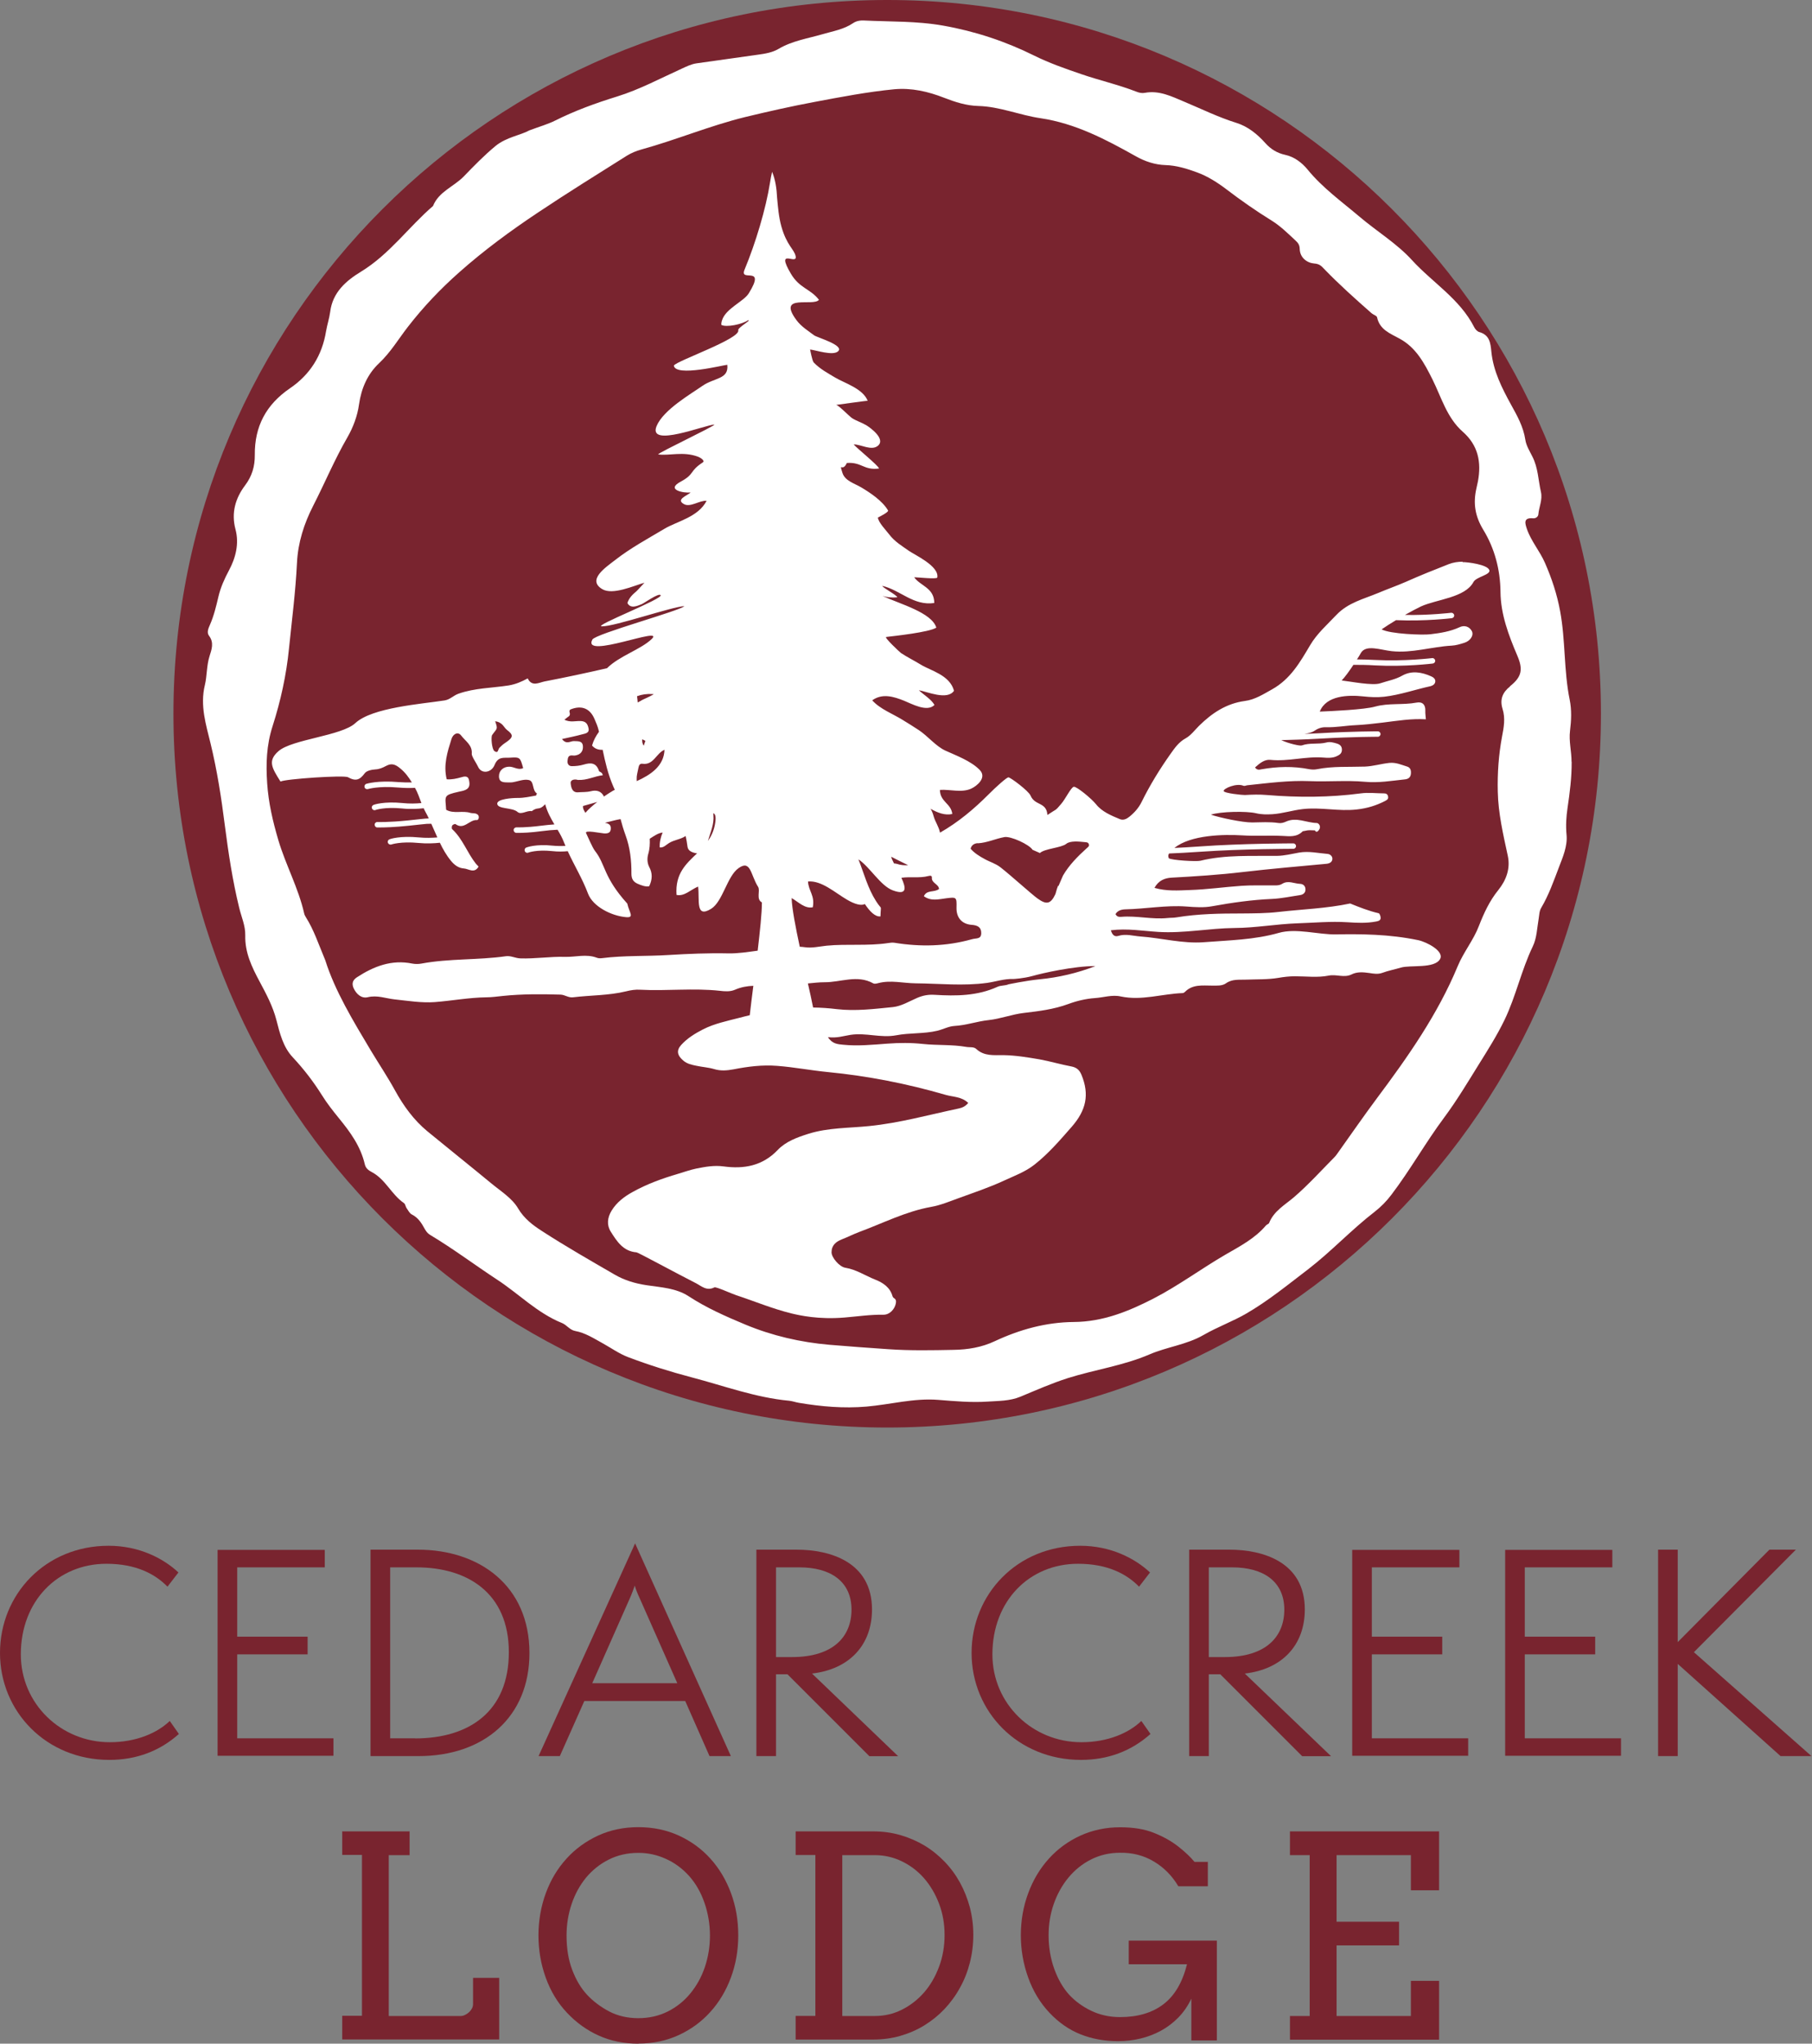
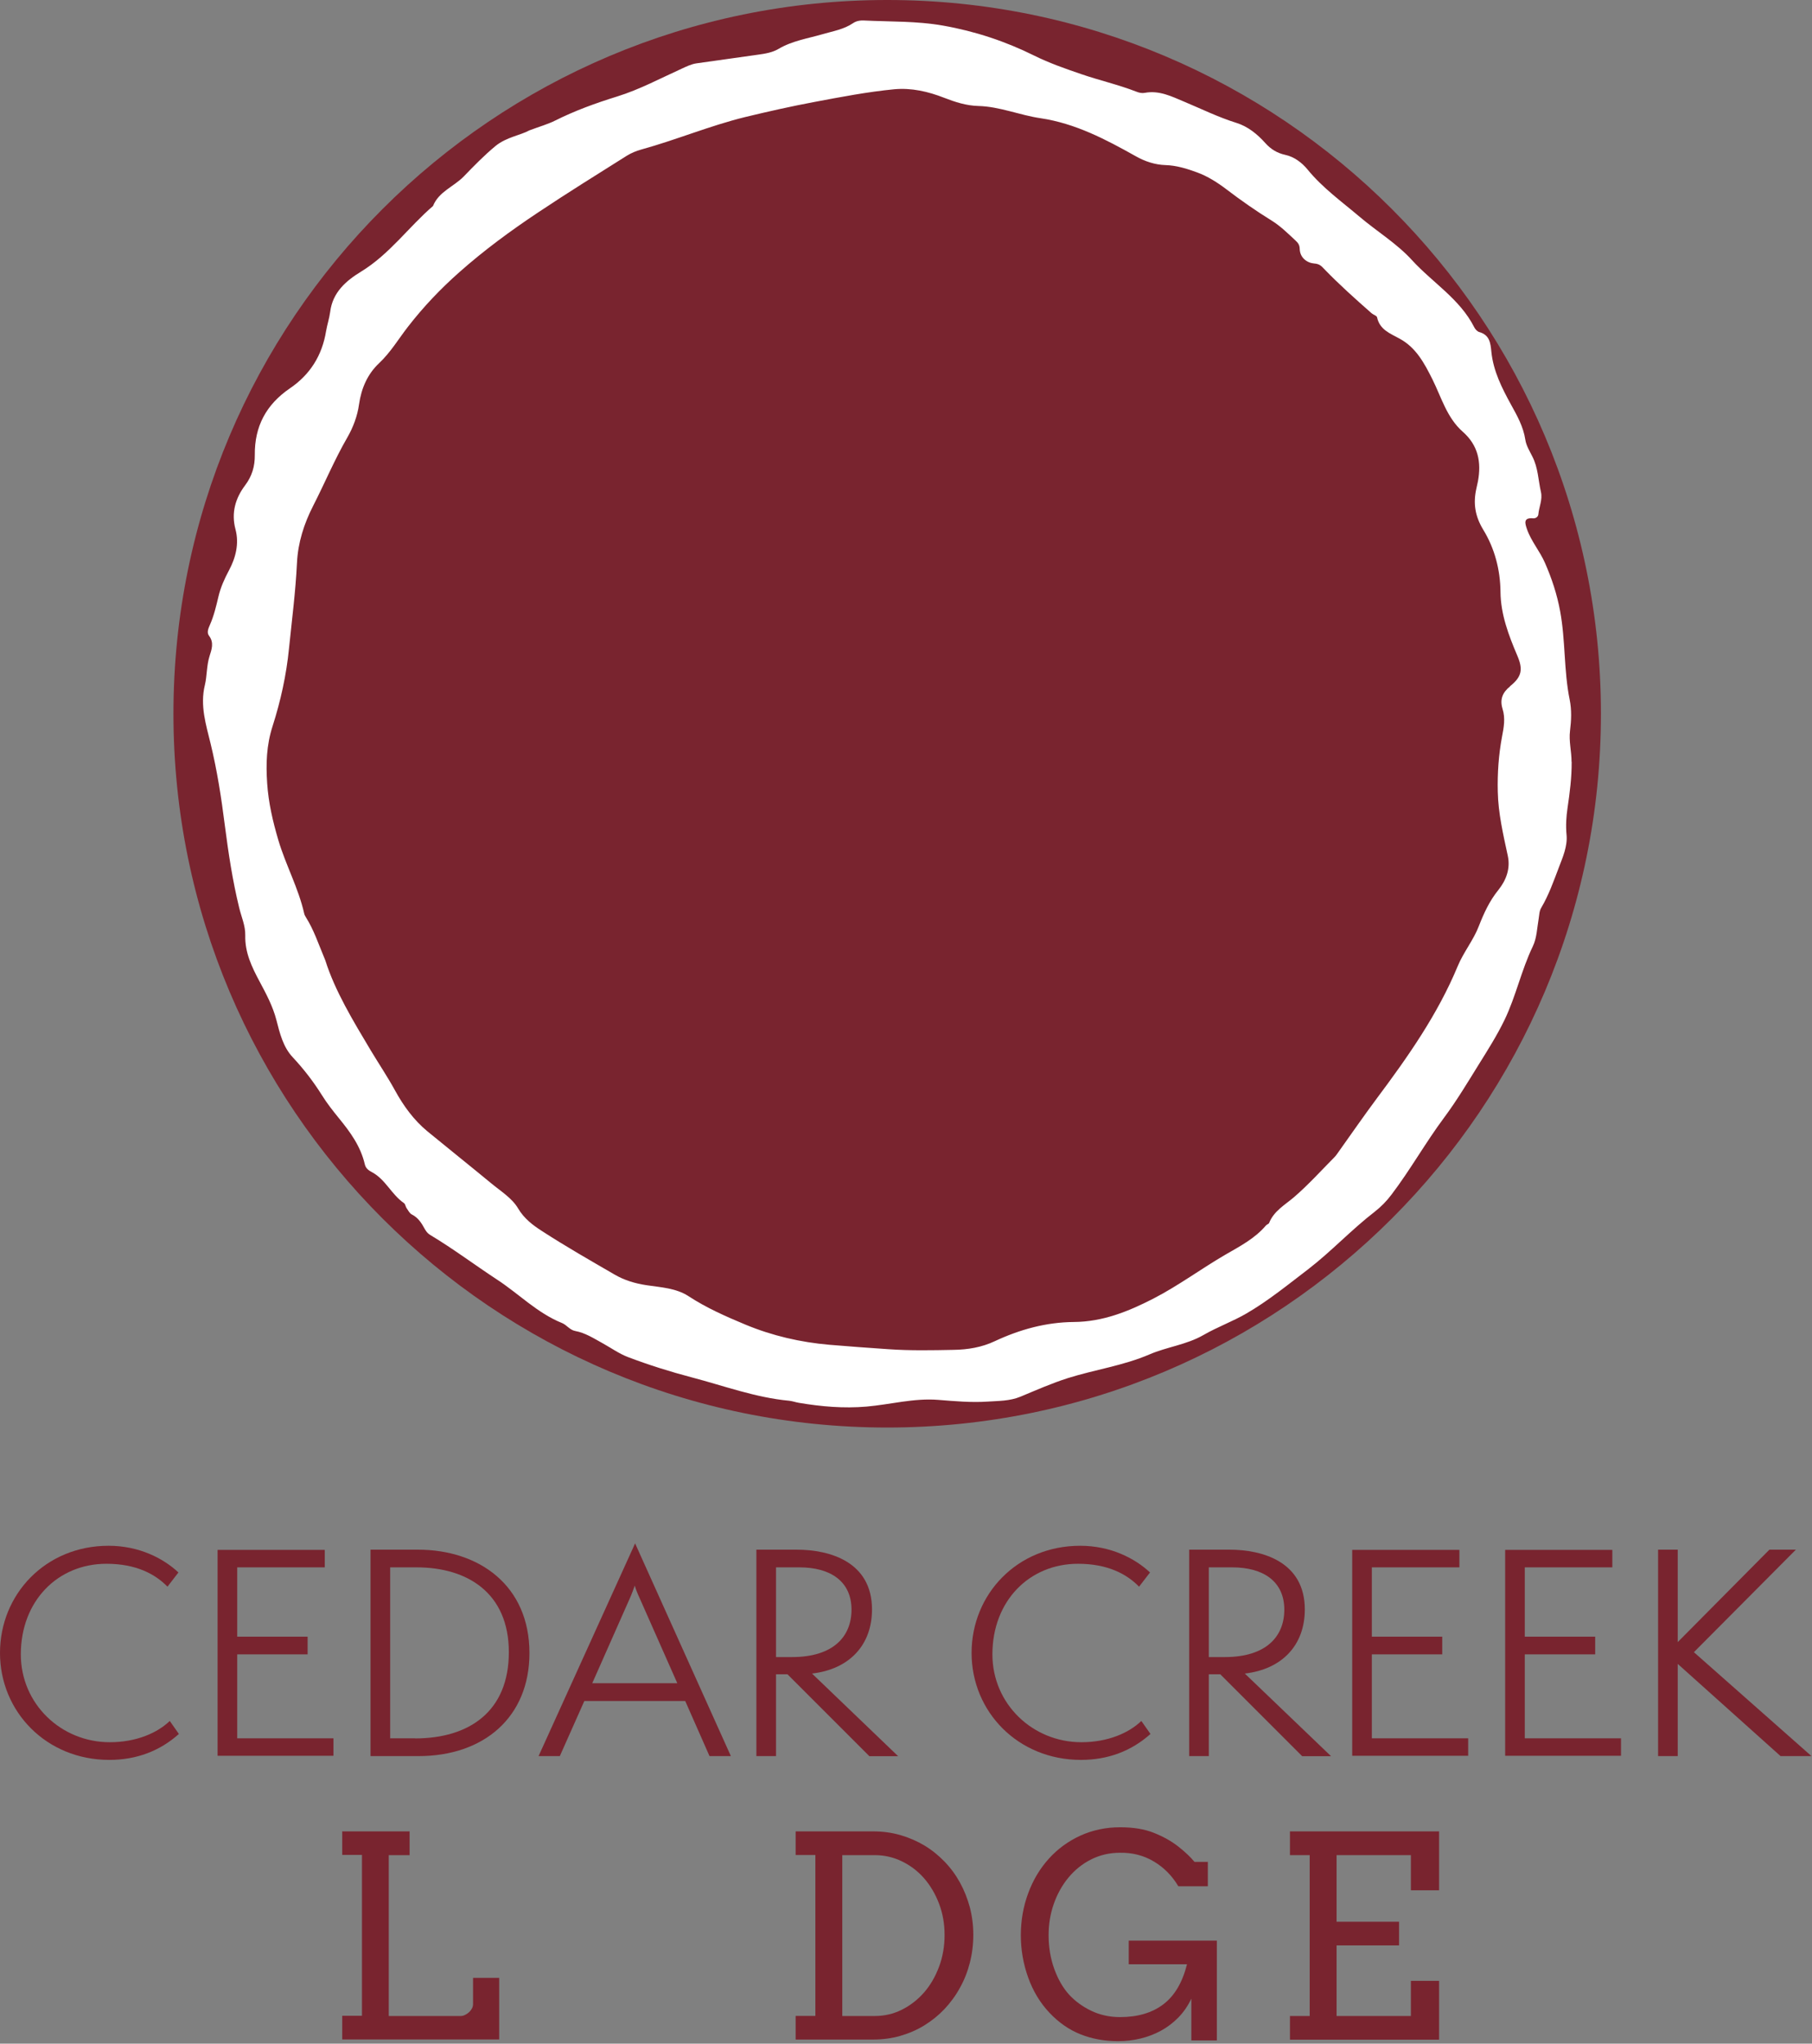
<svg xmlns="http://www.w3.org/2000/svg" width="399" height="450" viewBox="0 0 399 450" fill="none">
  <rect x="0" y="0" width="399" height="450" fill="#808080" stroke="none" />
  <g clip-path="url(#clip0_2_310)">
    <path d="M195.358 314.331C282.158 314.331 352.524 243.966 352.524 157.166C352.524 70.365 282.158 0 195.358 0C108.558 0 38.193 70.365 38.193 157.166C38.193 243.966 108.558 314.331 195.358 314.331Z" fill="#79242F" />
    <path d="M346.051 167.723C346.051 165.43 345.43 163.185 345.717 160.916C346.003 158.623 346.099 156.33 345.645 154.084C344.331 147.659 344.737 141.043 343.543 134.594C342.85 130.844 341.704 127.381 340.199 123.941C339.076 121.361 337.166 119.188 336.234 116.513C335.804 115.247 335.374 113.933 337.596 114.124C338.169 114.172 338.694 113.79 338.742 113.264C338.885 111.616 339.697 110.04 339.315 108.344C338.718 105.74 338.694 102.994 337.428 100.533C336.831 99.339 336.067 98.121 335.876 96.831C335.446 93.965 334.084 91.552 332.723 89.092C330.717 85.438 328.83 81.712 328.4 77.484C328.209 75.502 328.018 73.758 325.725 73.113C325.295 72.994 324.841 72.492 324.626 72.062C321.473 65.828 315.454 62.245 310.916 57.277C307.596 53.623 303.201 50.971 299.403 47.747C295.462 44.403 291.21 41.369 287.89 37.285C286.672 35.804 284.952 34.514 283.041 34.108C281.178 33.702 279.793 32.819 278.599 31.481C276.831 29.498 274.729 27.826 272.269 27.062C268.28 25.82 264.554 23.981 260.733 22.381C257.938 21.21 255.263 19.849 252.062 20.446C251.489 20.565 250.796 20.422 250.223 20.183C246.234 18.631 242.078 17.699 238.065 16.314C234.578 15.119 231.067 13.901 227.699 12.229C221.393 9.1 214.705 6.879 207.659 5.637C201.855 4.61 196.075 4.801 190.271 4.514C189.435 4.467 188.551 4.61 187.858 5.088C185.828 6.473 183.439 6.855 181.146 7.524C177.874 8.479 174.435 8.981 171.425 10.772C170.088 11.56 168.511 11.823 166.935 12.038C162.42 12.659 157.906 13.328 153.368 13.949C152.221 14.116 151.218 14.618 150.167 15.095C145.438 17.245 140.804 19.729 135.86 21.258C131.154 22.715 126.616 24.363 122.221 26.561C120.645 27.349 118.925 27.826 116.561 28.71C114.626 29.785 111.497 30.191 109.108 32.15C106.624 34.204 104.355 36.545 102.134 38.838C99.936 41.107 96.616 42.181 95.35 45.358C89.928 50.04 85.748 56.011 79.467 59.833C76.218 61.815 73.233 64.371 72.707 68.67C72.516 70.103 72.038 71.513 71.799 72.922C70.939 78.248 68.288 82.476 63.869 85.486C58.615 89.069 56.035 93.869 56.107 100.223C56.131 102.635 55.51 104.833 53.957 106.887C51.855 109.682 50.876 112.906 51.855 116.56C52.691 119.713 51.903 122.818 50.422 125.589C49.419 127.452 48.583 129.339 48.105 131.346C47.603 133.471 47.102 135.597 46.218 137.603C45.884 138.368 45.478 139.275 46.027 139.992C47.174 141.497 46.6 143.025 46.147 144.459C45.478 146.56 45.597 148.806 45.119 150.812C43.997 155.374 45.382 159.626 46.361 163.686C47.819 169.682 48.75 175.725 49.514 181.791C50.303 187.882 51.21 193.901 52.667 199.873C53.145 201.879 54.053 203.838 54.005 205.939C53.909 209.737 55.438 212.914 57.181 216.162C58.615 218.838 60.072 221.56 60.86 224.594C61.6 227.484 62.341 230.565 64.467 232.81C66.903 235.414 69.029 238.185 70.916 241.194C72.014 242.962 73.304 244.586 74.618 246.21C77.126 249.267 79.419 252.42 80.326 256.361C80.541 257.293 81.186 257.723 81.951 258.129C84.912 259.729 86.226 263.049 88.949 264.912C89.26 265.127 89.283 265.653 89.522 266.011C89.881 266.513 90.191 267.182 90.693 267.42C92.078 268.113 92.819 269.307 93.511 270.573C93.822 271.099 94.108 271.553 94.705 271.911C99.769 274.944 104.498 278.503 109.443 281.752C114.244 284.881 118.304 289.132 123.774 291.33C124.777 291.736 125.47 292.858 126.664 293.073C128.861 293.479 130.701 294.674 132.611 295.724C134.522 296.775 136.29 298.065 138.368 298.853C142.93 300.573 147.54 302.03 152.269 303.272C159.387 305.135 166.338 307.739 173.766 308.432C174.482 308.503 175.175 308.766 175.892 308.885C180.836 309.721 185.756 310.151 190.796 309.721C196.075 309.267 201.234 307.81 206.608 308.24C210.215 308.527 213.846 308.861 217.428 308.623C219.841 308.455 222.325 308.527 224.737 307.524C228.177 306.091 231.64 304.562 235.175 303.439C241.099 301.576 247.333 300.717 253.113 298.232C256.983 296.56 261.282 296.107 265.008 293.957C268.065 292.189 271.457 290.971 274.443 289.228C279.268 286.433 283.639 282.85 288.081 279.459C293.169 275.541 297.588 270.764 302.699 266.823C304.108 265.724 305.326 264.482 306.401 263.049C310.557 257.58 313.901 251.584 318.01 246.067C320.78 242.341 323.193 238.304 325.653 234.339C327.635 231.162 329.642 227.986 331.266 224.642C333.798 219.411 334.992 213.631 337.524 208.376C338.408 206.56 338.455 204.339 338.814 202.285C338.957 201.473 338.933 200.613 339.387 199.873C341.035 197.078 342.11 194.021 343.256 191.011C344.14 188.694 345.191 186.306 344.952 183.822C344.761 181.815 344.881 179.857 345.167 177.922C345.669 174.53 346.099 171.186 346.075 167.747L346.051 167.723ZM332.508 151.146C330.86 152.46 330.215 154.013 330.86 156.091C331.505 158.145 331.147 160.151 330.74 162.229C330 166.194 329.713 170.255 329.809 174.291C329.904 179.068 331.003 183.75 332.006 188.408C332.627 191.25 331.672 193.806 329.928 195.979C327.994 198.368 326.752 201.067 325.653 203.885C324.459 207.014 322.285 209.618 320.995 212.723C316.576 223.376 310.008 232.715 303.153 241.887C300.239 245.804 297.468 249.817 294.626 253.806C294.387 254.14 294.148 254.498 293.861 254.785C290.924 257.747 288.129 260.852 284.976 263.575C282.946 265.318 280.533 266.608 279.459 269.283C279.363 269.522 278.933 269.618 278.742 269.857C276.33 272.699 273.033 274.419 269.928 276.21C264.53 279.339 259.514 283.089 253.949 285.955C248.408 288.798 242.819 291.043 236.489 291.091C230.35 291.139 224.57 292.739 219.053 295.318C216.162 296.68 213.105 297.182 209.976 297.229C205.199 297.325 200.446 297.42 195.645 297.086C191.298 296.799 186.951 296.465 182.604 296.107C176.25 295.557 170.064 294.124 164.188 291.688C159.889 289.896 155.589 288.01 151.648 285.43C148.877 283.615 145.533 283.471 142.381 282.994C139.849 282.611 137.532 281.919 135.382 280.677C129.984 277.548 124.586 274.467 119.355 271.075C117.349 269.785 115.414 268.352 114.053 266.035C112.739 263.814 110.255 262.285 108.177 260.565C103.519 256.72 98.814 252.97 94.132 249.124C91.123 246.64 88.853 243.511 86.99 240.119C85.342 237.11 83.431 234.267 81.664 231.33C77.723 224.737 73.734 218.145 71.632 211.457C70.103 207.803 69.1 204.721 67.357 201.974C67.189 201.712 67.046 201.425 66.975 201.115C65.709 195.525 62.914 190.462 61.29 184.992C60.072 180.86 59.116 176.775 58.83 172.476C58.543 168.201 58.662 164.116 60.024 159.889C61.791 154.371 63.057 148.639 63.631 142.834C64.275 136.529 65.088 130.247 65.398 123.893C65.613 119.474 66.951 115.295 68.957 111.377C71.513 106.385 73.662 101.202 76.481 96.33C77.747 94.132 78.702 91.624 79.061 89.021C79.562 85.51 80.924 82.357 83.503 79.944C86.035 77.556 87.755 74.618 89.857 71.919C93.248 67.548 96.998 63.607 101.154 59.928C106.624 55.08 112.476 50.78 118.543 46.744C124.944 42.468 131.489 38.408 138.01 34.299C138.965 33.702 140.064 33.248 141.162 32.938C148.877 30.812 156.306 27.683 164.092 25.772C169.132 24.554 174.22 23.408 179.331 22.452C185.159 21.354 190.987 20.231 196.887 19.658C200.709 19.299 204.387 20.159 207.874 21.521C210.334 22.476 212.771 23.264 215.398 23.336C220.151 23.455 224.522 25.366 229.156 26.035C236.823 27.181 243.487 30.693 250.127 34.419C252.11 35.541 254.331 36.282 256.648 36.353C259.061 36.425 261.377 37.142 263.575 37.954C265.892 38.79 268.065 40.175 270.048 41.68C273.272 44.14 276.592 46.457 280.032 48.583C281.99 49.801 283.615 51.425 285.287 52.978C285.86 53.503 286.17 53.957 286.194 54.793C286.242 56.776 287.842 57.898 289.371 58.017C290.518 58.113 290.924 58.519 291.569 59.212C294.889 62.651 298.447 65.828 302.03 68.981C302.412 69.315 303.153 69.506 303.225 69.865C303.822 72.611 306.067 73.4 308.193 74.57C311.799 76.529 313.615 79.92 315.43 83.551C317.389 87.492 318.607 91.983 322.07 95.04C325.51 98.049 326.226 101.775 325.438 106.003C325.342 106.505 325.223 107.03 325.104 107.532C324.363 110.78 324.769 113.623 326.632 116.68C329.116 120.764 330.358 125.422 330.406 130.342C330.454 135.287 332.197 139.873 334.108 144.363C335.374 147.325 335.159 148.997 332.532 151.075L332.508 151.146Z" fill="white" />
-     <path d="M322.046 123.678C320.995 123.702 320.04 123.822 318.989 124.228C315.812 125.47 312.659 126.736 309.554 128.121C307.596 128.981 305.47 129.721 303.44 130.581C300.239 131.919 296.847 132.683 294.244 135.43C292.213 137.58 289.992 139.514 288.487 142.07C286.266 145.82 284.164 149.522 280.104 151.791C278.169 152.866 276.33 154.06 274.132 154.347C270.024 154.896 266.871 157.022 264.029 159.817C263.073 160.772 262.213 161.943 261.091 162.564C259.562 163.4 258.678 164.689 257.747 166.003C255.382 169.347 253.232 172.834 251.417 176.513C250.772 177.85 249.841 178.901 248.694 179.833C248.073 180.334 247.357 180.693 246.568 180.358C244.658 179.57 242.627 178.71 241.361 177.11C240.334 175.82 237.086 173.169 236.465 173.24C235.844 173.312 234.602 175.963 233.647 177.038C232.213 178.71 232.858 177.946 230.637 179.451C230.446 176.537 227.89 177.468 226.935 175.199C226.505 174.148 222.468 171.139 222.038 171.162C221.632 171.21 219.315 173.264 217.667 174.936C214.49 178.113 211.051 181.027 206.99 183.344C206.704 181.935 205.916 180.955 205.581 179.713C205.438 179.188 205.223 178.591 204.912 178.089C206.441 178.949 208.018 179.594 209.69 179.236C209.451 176.895 207.014 176.608 206.967 173.933C209.164 173.766 211.744 174.626 213.869 173.646C215.111 173.073 217.357 171.258 215.756 169.562C213.846 167.556 210.43 166.314 208.185 165.287C206.083 164.331 204.315 162.086 202.333 160.772C201.115 159.96 199.897 159.22 198.654 158.455C196.648 157.213 193.758 156.115 192.062 154.204C194.307 152.603 196.815 153.392 199.084 154.299C200.756 154.968 204.124 156.879 205.772 155.231C205.08 153.965 203.312 152.938 202.333 151.982C204.148 152.293 208.591 154.275 210.072 152.102C209.14 148.639 204.96 147.683 202.834 146.393C201.377 145.486 199.825 144.745 198.392 143.79C198.177 143.646 194.594 140.303 195.143 140.255C196.911 140.04 204.602 139.228 206.178 138.201C205.175 134.881 198.225 133.017 194.331 131.226C195.215 131.489 196.314 131.656 197.58 131.513C197.484 131.035 194.355 129.411 194.283 129.005C198.248 129.912 201.115 133.447 205.725 132.779C205.725 129.411 202.643 129.029 201.306 127.118C201.712 127.07 206.322 127.596 206.393 127.166C206.847 124.634 201.377 122.174 200.135 121.29C198.631 120.215 197.006 119.283 195.788 117.659C195.096 116.752 193.447 115.08 193.304 113.957C193.471 113.885 195.74 112.763 195.549 112.404C194.307 110.255 191.513 108.439 189.721 107.365C188.169 106.433 186.043 105.908 185.494 104.092C184.729 101.584 185.494 104.092 186.473 101.943C189.793 101.704 190.175 103.615 193.567 103.161C193.447 102.516 188.288 98.384 188.002 97.858C189.578 97.834 191.943 99.363 193.352 98.121C195.048 96.616 191.584 94.132 190.748 93.63C189.745 93.033 188.67 92.723 187.667 92.102C187.046 91.72 184.562 89.092 184.084 89.164C184.658 89.092 191.035 88.185 191.059 88.256C190.032 85.557 185.9 84.339 183.917 83.145C182.317 82.189 180.573 81.258 179.188 79.825C178.83 79.466 178.4 76.959 178.376 76.959C179.666 77.102 183.392 78.392 184.538 77.365C186.019 76.027 179.928 74.331 179.26 73.83C177.994 72.874 176.369 71.871 175.342 70.438C171.043 64.586 179.116 67.572 180.334 66.019C178.471 63.583 176.059 63.511 174.148 60.263C170.661 54.339 175.629 58.543 175.199 56.417C174.889 54.865 173.24 54.1 172.046 49.825C171.473 47.747 171.306 45.597 171.115 43.543C171.019 41.56 170.756 39.602 170.016 37.834C169.825 38.623 169.682 39.411 169.562 40.199C168.631 46.027 166.385 53.527 163.949 59.379C162.731 62.317 168.822 58.209 164.881 64.586C163.758 66.401 159.841 67.906 159.005 70.486C158.885 70.82 158.814 71.178 158.838 71.537C159.912 72.134 163.471 71.417 164.713 70.51C165.597 70.438 162.42 72.134 162.564 72.707C163.089 74.594 149.045 79.419 148.376 80.494C148.71 83.097 159.482 80.326 160.151 80.326C160.51 83.575 157.285 83.121 154.61 85.008C152.126 86.752 146.059 90.239 144.578 93.822C142.572 98.718 155.422 93.487 157.333 93.487C157.094 93.965 145.104 99.602 144.912 100.056C147.349 100.414 150.406 99.315 153.75 100.581C154.299 100.796 155.279 101.465 154.777 101.799C151.672 103.83 153.081 104.331 149.857 106.075C146.584 107.842 150.454 108.607 152.078 108.439C151.29 109.156 148.71 109.992 150.645 111.019C152.054 111.76 154.084 110.135 155.589 110.279C153.726 113.885 149.092 114.769 146.298 116.441C142.619 118.638 138.869 120.645 135.382 123.368C133.328 124.968 129.22 127.691 132.611 129.721C134.904 131.107 139.514 128.981 141.903 128.312C141.879 128.312 140.374 130.008 140.135 130.199C139.371 130.844 138.535 131.584 138.153 132.779C138.846 134.116 140.326 133.424 141.282 133.041C141.903 132.779 144.96 130.557 145.462 131.035C146.274 131.775 130.533 137.842 132.516 137.914C135.311 137.986 148.185 133.519 150.693 133.471C149.809 134.474 131.107 139.562 130.438 140.828C128.049 145.342 146.728 137.627 143.479 140.732C141.067 143.025 136.409 144.411 133.662 147.134C129.1 148.185 124.514 149.164 119.904 150.048C118.71 150.287 117.11 151.29 116.202 149.379C114.865 150.096 113.575 150.669 111.998 150.931C108.32 151.505 104.546 151.481 100.963 152.747C99.865 153.129 99.1 154.037 97.906 154.228C92.819 155.016 81.951 155.78 78.248 159.22C75.239 162.038 64.275 162.779 61.314 165.406C58.901 167.532 59.857 169.06 61.767 172.094C62.723 171.521 75.74 170.637 76.624 171.139C78.344 172.094 79.228 171.736 80.303 170.279C80.709 169.705 81.831 169.467 82.643 169.419C83.551 169.371 84.244 169.06 85.008 168.654C86.083 168.081 86.895 168.153 88.113 169.18C89.26 170.111 90 171.162 90.693 172.285C89.785 172.309 88.806 172.285 87.779 172.213C83.169 171.807 80.756 172.572 80.661 172.596C80.35 172.691 80.183 173.049 80.279 173.36C80.35 173.623 80.589 173.766 80.852 173.766C80.924 173.766 80.971 173.766 81.043 173.742C81.043 173.742 83.36 173.025 87.683 173.408C88.997 173.527 90.263 173.527 91.385 173.479C91.983 174.554 92.365 175.701 92.795 176.823C91.624 176.943 90.167 176.99 88.638 176.823C84.53 176.417 82.333 177.181 82.261 177.229C81.951 177.349 81.784 177.683 81.903 177.994C81.998 178.232 82.213 178.4 82.476 178.4C82.548 178.4 82.619 178.4 82.691 178.352C82.691 178.352 84.721 177.635 88.543 178.017C90.334 178.209 92.03 178.113 93.296 177.97C93.416 178.209 93.511 178.471 93.654 178.71C93.941 179.212 94.18 179.713 94.419 180.215C93.917 180.215 93.535 180.263 92.365 180.382C91.791 180.454 91.027 180.525 89.928 180.645C85.51 181.099 83.145 181.003 83.121 181.003C82.787 180.979 82.5 181.242 82.5 181.576C82.5 181.911 82.739 182.197 83.073 182.197C83.097 182.197 83.312 182.197 83.718 182.197C84.698 182.197 86.823 182.15 90.048 181.815C91.147 181.696 91.911 181.624 92.484 181.553C93.965 181.385 94.132 181.385 94.968 181.385C95.422 182.389 95.852 183.392 96.306 184.395C95.159 184.49 93.726 184.538 92.269 184.395C88.065 183.989 85.868 184.753 85.772 184.801C85.462 184.92 85.295 185.255 85.414 185.565C85.51 185.804 85.725 185.971 85.987 185.971C86.059 185.971 86.131 185.971 86.178 185.947C86.178 185.947 88.256 185.231 92.15 185.613C93.917 185.78 95.565 185.709 96.855 185.565C97.524 186.951 98.288 188.312 99.291 189.53C100.08 190.51 101.011 191.154 102.134 191.226C103.185 191.298 104.451 192.42 105.382 190.82C105.167 190.605 104.976 190.39 104.785 190.175C102.874 187.763 101.895 184.729 99.578 182.58C99.435 182.46 99.459 181.982 99.578 181.767C99.698 181.576 100.175 181.385 100.295 181.457C102.182 182.842 103.352 180.43 105.024 180.573C105.287 180.573 105.454 180.215 105.43 179.904C105.43 179.594 105.263 179.379 104.976 179.236C104.522 178.997 104.021 179.116 103.591 178.997C101.847 178.424 99.912 179.26 98.24 178.304C98.049 175.199 97.524 175.127 101.107 174.315C101.584 174.22 102.062 174.124 102.492 173.933C103.543 173.479 103.447 172.548 103.256 171.712C103.065 170.78 102.205 170.947 101.608 171.139C100.51 171.449 99.459 171.688 98.36 171.592C97.596 168.392 98.527 165.549 99.411 162.731C99.793 161.513 100.892 161.083 101.537 161.943C102.468 163.185 104.068 164.068 103.877 166.003C103.83 166.529 105.024 168.248 105.239 168.774C106.003 170.565 108.225 170.135 108.893 168.463C109.682 166.529 110.876 166.911 112.19 166.839C114.53 166.696 114.53 166.72 115.199 169.132C114.1 169.658 113.169 168.798 112.118 168.822C110.828 168.822 109.849 169.705 109.873 170.947C109.897 172.357 110.995 172.261 111.951 172.285C112.237 172.285 112.524 172.285 112.811 172.261C114.029 172.07 115.342 171.497 116.465 171.76C117.683 172.046 117.11 174.005 118.232 174.721C118.232 174.721 118.161 174.865 118.041 175.175C116.775 175.39 115.414 175.724 113.957 175.701C112.787 175.701 109.419 175.916 109.49 176.99C109.586 178.209 112.811 177.755 113.957 178.782C114.769 179.498 116.107 178.376 117.086 178.615C118.519 177.516 118.662 178.591 120.048 177.086C120.502 178.782 121.29 180.191 122.078 181.529C121.194 181.6 120.191 181.672 119.164 181.815C115.629 182.269 113.766 182.174 113.742 182.174C113.408 182.174 113.121 182.412 113.097 182.747C113.097 183.081 113.336 183.368 113.67 183.392C113.694 183.392 113.909 183.392 114.268 183.392C115.104 183.392 116.799 183.344 119.307 183.01C120.549 182.842 121.744 182.747 122.771 182.699C123.32 183.607 123.822 184.514 124.204 185.517C124.299 185.756 124.395 185.995 124.514 186.258C123.654 186.306 122.699 186.306 121.72 186.21C117.97 185.804 115.963 186.592 115.892 186.616C115.581 186.736 115.438 187.094 115.557 187.404C115.653 187.643 115.868 187.787 116.107 187.787C116.178 187.787 116.25 187.787 116.322 187.739C116.322 187.739 118.137 187.046 121.576 187.404C122.818 187.548 124.013 187.524 125.016 187.428C126.449 190.557 128.264 193.519 129.482 196.767C130.557 199.61 134.594 201.664 137.842 201.951C139.777 202.118 138.559 200.947 138.129 198.965C132.803 193.065 133.4 190.39 131.011 187.357C130.462 186.664 129.482 184.323 129.053 183.439C128.694 182.699 132.11 183.439 132.994 183.511C133.925 183.559 134.498 183.368 134.498 182.365C134.498 181.457 133.83 181.314 133.209 181.17C134.307 180.908 135.502 180.549 136.648 180.358C136.959 181.553 137.317 182.747 137.747 183.917C138.75 186.664 139.061 189.506 139.037 192.373C139.037 193.615 139.514 194.188 140.398 194.594C141.234 194.952 142.142 195.31 142.954 195.143C143.67 193.615 143.694 192.277 142.954 190.892C142.5 190.008 142.476 188.957 142.739 188.049C143.073 186.927 143.121 185.804 143.073 184.681C144.005 184.084 144.936 183.416 145.916 183.32C145.51 184.228 145.199 185.47 145.271 186.592C146.131 186.712 146.632 186.043 147.349 185.613C148.543 184.896 149.833 184.849 150.979 184.084C151.147 184.849 151.29 185.637 151.385 186.425C151.505 187.404 152.484 187.739 153.344 187.882C153.416 187.882 153.463 187.882 153.511 187.882C151.123 190.175 148.639 192.301 148.973 197.054C150.693 197.436 152.126 195.86 153.726 195.215C154.084 198.153 153.081 202.285 156.592 200.111C159.172 198.511 160.104 192.922 162.635 191.154C165.334 189.244 165.239 192.588 166.935 195.287C167.46 196.123 166.433 198.01 167.771 198.702C167.771 201.043 167.341 205.056 166.839 209.331C164.666 209.618 162.492 209.976 160.342 209.928C155.947 209.833 151.505 210.024 147.158 210.287C142.285 210.597 137.412 210.358 132.564 210.979C132.182 211.027 131.775 211.027 131.417 210.884C129.1 210 126.712 210.764 124.395 210.693C121.147 210.597 117.85 211.146 114.53 211.027C113.455 210.979 112.476 210.406 111.425 210.549C105.239 211.433 98.957 211.027 92.795 212.174C92.15 212.293 91.433 212.293 90.788 212.174C86.25 211.242 82.309 212.771 78.607 215.183C77.723 215.756 77.365 216.521 77.89 217.643C78.511 218.933 79.61 219.912 80.995 219.578C83.073 219.076 84.912 219.841 86.871 220.056C89.809 220.366 92.819 220.868 95.733 220.653C99.506 220.366 103.256 219.65 107.078 219.602C108.296 219.602 109.562 219.411 110.78 219.291C114.96 218.861 119.164 218.885 123.392 219.005C124.395 219.029 125.135 219.721 126.162 219.602C130.056 219.124 134.021 219.22 137.842 218.288C138.893 218.025 139.92 217.858 140.971 217.93C146.823 218.24 152.675 217.524 158.527 218.169C159.506 218.288 160.772 218.408 161.847 217.93C163.161 217.357 164.522 217.118 165.884 217.07C165.573 219.53 165.287 221.775 165.096 223.543C164.307 223.734 163.495 223.925 162.707 224.14C160.032 224.833 157.309 225.382 154.825 226.648C153.057 227.556 151.338 228.607 150 230.088C148.877 231.33 149.14 232.404 150.454 233.527C151.314 234.267 152.317 234.459 153.344 234.674C154.658 234.96 156.019 235.032 157.285 235.414C158.718 235.844 160.056 235.725 161.513 235.462C164.69 234.841 167.866 234.435 171.162 234.697C174.912 234.984 178.591 235.701 182.293 236.059C191.107 236.919 199.729 238.615 208.209 241.075C209.833 241.553 211.791 241.457 213.201 242.866C212.556 243.631 211.887 243.917 211.099 244.084C204.53 245.47 198.057 247.285 191.346 247.954C186.903 248.408 182.389 248.288 178.018 249.65C175.51 250.438 173.002 251.369 171.258 253.209C167.89 256.744 163.806 257.436 159.363 256.839C157.261 256.553 155.35 256.911 153.392 257.293C151.982 257.58 150.621 258.081 149.236 258.487C145.82 259.49 142.476 260.709 139.371 262.428C137.532 263.432 135.812 264.697 134.666 266.584C133.734 268.113 133.567 269.761 134.498 271.218C135.836 273.344 137.245 275.541 140.159 275.756C140.518 275.78 149.116 280.462 153.129 282.492C154.419 283.137 155.565 284.355 157.309 283.471C157.667 283.28 161.011 284.833 162.11 285.191C166.17 286.529 170.088 288.177 174.268 289.204C176.059 289.634 180.239 290.589 185.947 290.111C188.814 289.873 191.656 289.443 194.546 289.49C195.955 289.49 196.982 288.248 197.245 287.078C197.532 285.764 196.696 286.051 196.529 285.406C196.003 283.495 194.451 282.444 192.755 281.775C190.557 280.916 188.551 279.53 186.139 279.148C184.801 278.933 183.081 276.855 183.105 275.732C183.105 274.204 184.084 273.392 185.446 272.866C186.688 272.388 187.882 271.768 189.148 271.29C194.403 269.355 199.419 266.752 205.032 265.748C207.086 265.39 209.068 264.554 211.051 263.838C214.443 262.596 217.906 261.449 221.178 259.92C223.4 258.893 225.764 258.033 227.771 256.457C230.876 254.021 233.384 251.083 235.963 248.145C239.188 244.467 239.928 241.003 238.137 236.656C237.659 235.51 236.99 235.032 235.892 234.817C233.551 234.387 231.282 233.694 228.917 233.264C226.266 232.811 223.662 232.381 220.963 232.333C218.885 232.309 216.736 232.619 214.968 230.971C214.419 230.446 213.487 230.661 212.747 230.517C209.594 229.968 206.417 230.207 203.264 229.873C200.637 229.586 197.986 229.61 195.382 229.801C192.134 230.04 188.885 230.374 185.637 230.04C184.49 229.92 183.248 229.873 182.317 228.368C184.228 228.631 185.756 228.105 187.285 227.866C190.677 227.341 193.925 228.607 197.341 227.962C200.303 227.389 203.408 227.675 206.417 226.959C207.683 226.648 208.901 225.979 210.167 225.908C212.747 225.764 215.183 224.881 217.691 224.618C220.342 224.331 222.803 223.352 225.454 223.041C228.726 222.659 232.046 222.253 235.223 221.083C237.086 220.39 239.116 219.912 241.099 219.769C242.986 219.65 244.873 218.981 246.783 219.411C251.393 220.39 255.86 218.838 260.422 218.67C260.589 218.67 260.804 218.527 260.924 218.408C262.619 216.688 264.817 217.022 266.871 217.022C267.946 217.022 269.116 217.118 269.952 216.521C271.361 215.517 272.89 215.78 274.395 215.709C276.76 215.613 279.148 215.709 281.441 215.326C282.683 215.111 283.901 214.968 285.143 214.968C287.627 214.968 290.159 215.303 292.548 214.825C294.291 214.467 295.963 215.374 297.611 214.562C298.83 213.941 300.191 214.06 301.529 214.252C302.46 214.395 303.392 214.562 304.347 214.228C305.685 213.726 307.118 213.463 308.479 213.057C310.533 212.436 315.908 213.344 317.102 211.17C318.057 209.451 314.188 207.42 312.277 207.014C305.876 205.677 299.642 205.653 294.196 205.748C290.326 205.82 285.406 204.315 281.584 205.414C276.234 206.943 270.621 207.038 265.104 207.468C260.422 207.826 255.764 206.537 251.083 206.202C249.459 206.083 247.906 205.557 246.234 206.083C245.35 206.346 244.897 205.772 244.61 204.841C248.217 204.387 251.608 204.984 255.024 205.199C260.685 205.557 266.226 204.387 271.839 204.339C276.425 204.315 280.987 203.479 285.573 203.312C289.299 203.193 293.002 202.834 296.752 203.073C298.782 203.217 300.955 203.312 303.033 202.906C303.511 202.81 304.037 202.691 304.013 202.094C304.013 201.736 303.798 201.139 303.583 201.091C301.409 200.589 299.355 199.777 297.301 198.941C292.094 200.04 286.768 200.207 281.513 200.804C278.861 201.115 276.115 201.115 273.44 201.138C268.615 201.138 263.814 201.21 259.061 201.998C258.392 202.118 257.747 202.07 257.102 202.142C253.686 202.5 250.318 201.592 246.903 201.879C246.473 201.903 245.947 201.927 245.637 201.282C246.091 200.47 246.998 200.255 247.763 200.231C252.277 200.135 256.768 199.275 261.258 199.61C263.193 199.753 265.08 199.896 266.967 199.538C271.314 198.75 275.685 198.129 280.104 197.938C282.182 197.842 284.26 197.389 286.338 197.078C286.959 196.982 287.436 196.576 287.46 195.955C287.508 195.191 287.054 194.642 286.266 194.618C284.952 194.57 283.662 193.782 282.325 194.618C281.561 195.096 280.629 194.928 279.769 194.952C277.643 194.976 275.518 194.904 273.416 195.048C269.594 195.31 265.796 195.86 261.975 195.979C259.443 196.075 256.839 196.266 254.212 195.502C255.119 193.853 256.481 193.352 257.938 193.256C263.193 192.97 268.447 192.635 273.678 192.014C279.817 191.298 285.955 190.772 292.118 190.199C292.787 190.127 293.312 189.817 293.384 189.22C293.479 188.575 292.906 188.073 292.333 188.025C290.231 187.858 288.177 187.357 286.027 187.739C284.427 188.025 282.85 188.432 281.202 188.455C275.565 188.527 269.881 188.169 264.315 189.53C263.455 189.745 258.033 189.435 257.365 188.981C257.15 188.408 257.293 188.169 257.436 187.93C259.275 187.858 261.545 187.739 264.339 187.548C273.559 186.903 284.666 186.903 284.785 186.903C285.119 186.903 285.382 186.64 285.382 186.306C285.382 185.971 285.119 185.709 284.785 185.709C284.666 185.709 273.511 185.709 264.244 186.377C262.07 186.521 260.207 186.64 258.607 186.712C262.189 183.798 269.594 183.702 273.511 183.941C276.497 184.132 279.435 183.917 282.42 184.06C283.949 184.132 285.549 184.395 286.863 183.033C287.675 182.938 287.651 182.723 289.538 182.842C289.682 183.153 289.944 183.248 290.207 183.01C290.398 182.818 290.589 182.556 290.637 182.293C290.756 181.72 290.303 181.218 289.92 181.218C287.675 181.17 285.502 179.857 283.185 180.908C282.683 181.146 282.062 181.314 281.513 181.218C279.578 180.932 277.667 181.075 275.756 181.099C273.631 181.123 268.567 180.048 266.632 179.379C268.782 178.686 274.443 178.567 276.568 179.068C277.787 179.355 278.933 179.355 280.151 179.283C282.42 179.14 284.57 178.424 286.815 178.161C290.828 177.683 294.793 178.71 298.83 178.232C301.099 177.97 303.033 177.373 304.992 176.369C305.494 176.107 305.78 175.892 305.637 175.318C305.541 174.889 305.231 174.697 304.801 174.697C303.081 174.697 301.338 174.459 299.642 174.697C292.763 175.605 285.884 175.629 278.981 175.056C277.333 174.912 275.732 174.96 274.132 175.056C273.654 175.08 269.522 174.674 269.451 174.172C269.379 173.623 272.269 172.357 273.822 173.025C274.084 173.121 274.395 172.93 274.682 172.906C279.268 172.428 283.806 171.807 288.44 171.998C292.476 172.166 296.537 171.783 300.525 172.142C303.535 172.428 306.401 171.927 309.339 171.616C310.103 171.545 310.605 171.186 310.677 170.374C310.748 169.634 310.581 168.989 309.793 168.774C308.527 168.392 307.404 167.842 305.924 167.986C304.108 168.177 302.365 168.726 300.549 168.798C297.038 168.917 293.503 168.678 290.016 169.371C289.467 169.49 288.846 169.467 288.296 169.371C284.785 168.678 281.274 168.774 277.763 169.395C277.357 169.467 276.831 169.658 276.354 168.989C277.333 168.105 278.432 167.174 279.745 167.317C283.686 167.723 287.532 166.481 291.497 166.815C292.261 166.887 293.36 166.935 294.244 166.553C294.865 166.266 295.462 165.979 295.486 165.143C295.51 164.307 295.056 163.925 294.339 163.71C293.599 163.495 292.858 163.28 292.07 163.495C290.303 163.949 288.416 163.495 286.648 164.14C286.242 164.283 283.758 163.734 282.134 162.97C284.068 162.922 286.959 162.85 290.804 162.635C297.755 162.229 303.344 162.229 303.392 162.229C303.726 162.229 303.989 161.967 303.989 161.632C303.989 161.298 303.726 161.035 303.392 161.035C303.344 161.035 297.731 161.035 290.732 161.441C289.467 161.513 288.296 161.56 287.221 161.608C288.129 161.465 288.893 161.274 289.323 160.987C290.159 160.414 290.947 160.103 291.975 160.127C294.172 160.199 296.346 159.769 298.519 159.674C300.549 159.578 302.556 159.339 304.538 159.1C307.667 158.718 310.748 158.193 313.973 158.384C313.925 157.667 313.83 157.094 313.853 156.545C313.925 155.159 313.209 154.467 311.943 154.705C308.909 155.279 305.804 154.753 302.795 155.589C300.454 156.258 293.145 156.592 290.613 156.688C292.022 153.105 296.895 152.986 300.215 153.344C301.744 153.511 303.225 153.583 304.801 153.416C308.288 153.01 311.584 151.839 314.976 151.099C315.478 150.979 315.908 150.693 316.027 150.215C316.194 149.522 315.597 149.116 315.143 148.925C313.065 147.994 310.844 147.611 308.79 148.758C307.237 149.642 305.565 149.904 303.941 150.454C302.293 151.027 297.492 150.072 295.438 149.833C296.154 149.092 297.158 147.707 298.018 146.393C299.403 146.393 300.979 146.393 302.771 146.513C309.363 146.871 315.454 146.107 315.502 146.107C315.836 146.059 316.075 145.772 316.027 145.438C315.979 145.103 315.669 144.865 315.358 144.912C315.287 144.912 309.339 145.653 302.842 145.318C301.361 145.247 300 145.199 298.806 145.199C299.164 144.626 299.475 144.148 299.642 143.814C300.764 141.831 303.965 143.121 306.473 143.384C310.939 143.861 315.239 142.404 319.634 142.166C320.589 142.118 321.521 141.831 322.428 141.545C323.766 141.138 324.578 139.896 324.1 138.965C323.527 137.89 322.381 137.627 321.401 138.105C319.347 139.06 317.15 139.395 314.976 139.658C313.328 139.873 306.115 139.61 304.228 138.583C305.088 137.986 306.21 137.269 307.404 136.553C313.83 136.839 319.634 136.123 319.682 136.123C320.016 136.075 320.255 135.788 320.207 135.454C320.159 135.119 319.849 134.904 319.538 134.928C319.49 134.928 314.881 135.502 309.363 135.406C310.677 134.666 311.919 133.997 312.874 133.543C316.29 131.967 322.619 131.632 324.459 128.145C325.08 126.998 328.328 126.568 327.946 125.517C327.492 124.299 323.121 123.75 322.046 123.774V123.678ZM111.258 163.567C110.78 163.877 110.35 164.26 109.968 164.666C109.634 165 109.753 166.003 108.869 165.382C108.296 164.976 108.081 162.277 108.368 161.847C109.443 160.318 109.682 160.677 109.037 158.814C110.732 159.053 110.924 160.199 111.664 160.748C113.169 161.871 112.978 162.42 111.258 163.567ZM215.35 185.685C217.381 185.565 219.196 184.681 221.154 184.323C222.54 184.06 226.648 185.947 227.365 187.118L228.989 187.834C229.992 186.855 233.718 186.688 234.793 185.804C235.653 185.088 237.635 185.303 238.806 185.422C239.188 185.47 239.594 185.422 239.761 185.876C239.928 186.33 239.57 186.521 239.283 186.783C237.277 188.599 235.414 190.486 234.076 192.779L233.073 195.096L232.978 195.048C232.811 195.478 232.667 195.908 232.548 196.361C232.5 196.553 232.452 196.744 232.381 196.911C231.354 199.084 230.422 199.252 228.463 197.842C227.221 196.959 222.444 192.635 220.318 190.987C219.22 190.127 217.954 189.793 216.807 189.148C215.661 188.527 214.538 187.834 213.726 186.879C213.965 185.9 214.801 185.685 215.303 185.661L215.35 185.685ZM213.989 203.646C215.303 203.742 216.067 204.196 216.067 205.438C216.067 206.871 215.016 206.513 213.965 206.823C208.328 208.4 202.691 208.519 196.959 207.588C196.505 207.516 196.003 207.588 195.525 207.659C191.059 208.328 186.521 207.803 182.03 208.232C180.43 208.4 178.782 208.806 177.205 208.567C176.823 208.519 176.465 208.471 176.107 208.471C175.175 204.124 174.387 200.04 174.315 197.747C175.82 198.607 177.205 200.135 178.973 199.777C179.475 197.174 178.041 196.242 177.922 194.092C180.932 193.853 183.822 196.529 186.473 198.081C188.288 199.156 189.674 199.467 190.438 199.06C191.441 200.565 192.659 201.927 193.877 201.783C193.949 198.917 194.307 200.637 192.898 198.416C191.083 195.573 190.247 192.325 189.029 189.22C191.584 190.939 193.877 195.048 196.6 196.051C199.825 197.245 199.49 195.454 198.487 193.28C200.47 192.994 202.476 193.4 204.411 192.898C204.865 192.779 205.223 192.779 205.199 193.256C205.104 194.475 206.68 194.642 206.775 195.74C205.748 196.576 204.076 195.86 203.432 197.341C205.008 198.487 206.68 198.01 208.352 197.795C210.645 197.508 210.669 197.532 210.621 199.873C210.573 201.998 211.744 203.479 213.965 203.646H213.989ZM196.863 190.127C196.553 189.53 196.314 189.005 196.242 188.646C196.863 188.957 198.272 189.697 199.968 190.51C199.18 190.557 198.368 190.51 197.508 190.223C197.269 190.151 197.054 190.127 196.887 190.127H196.863ZM140.207 171.974C140.183 171.736 140.207 171.401 140.207 171.019C140.279 170.35 140.47 169.705 140.589 169.037C140.685 168.511 140.9 168.081 141.497 168.177C143.933 168.511 144.506 165.836 146.322 165.096C146.202 168.702 143.217 170.637 140.207 171.998V171.974ZM141.401 162.803C141.64 162.874 141.879 162.994 142.118 163.137C141.998 163.4 141.879 163.83 141.76 164.188C141.545 163.925 141.401 163.519 141.401 162.97C141.401 162.922 141.401 162.85 141.401 162.803ZM141.258 154.228C140.995 154.371 140.709 154.538 140.422 154.682C140.374 154.228 140.35 153.774 140.279 153.296C141.401 152.89 142.428 152.771 143.503 152.818C143.67 152.818 143.814 152.842 143.957 152.866C142.858 153.511 141.64 153.989 141.258 154.204V154.228ZM128.408 177.468C129.459 177.182 130.486 176.871 131.513 176.584C130.51 177.373 129.554 178.209 128.909 178.973C128.623 178.519 128.312 178.065 128.384 177.468H128.408ZM133.018 175.462C132.444 174.148 131.298 173.909 130.104 174.22C129.124 174.459 128.193 174.387 127.261 174.459C125.947 174.554 125.732 173.264 125.661 172.452C125.589 171.64 126.616 171.521 127.237 171.736C129.291 171.855 130.892 170.9 132.731 170.709C132.611 169.944 131.967 170.016 131.895 169.753C131.298 167.89 130.032 167.89 128.479 168.368C127.667 168.607 126.783 168.702 125.924 168.702C125.279 168.702 124.897 168.248 124.968 167.532C125.04 166.959 125.064 166.338 125.876 166.338C126.162 166.338 126.473 166.409 126.736 166.338C127.834 166.146 128.432 165.406 128.36 164.331C128.288 163.089 127.285 163.232 126.401 163.185C125.613 163.137 124.753 164.045 123.75 162.731C125.326 162.373 126.783 162.086 128.169 161.704C128.861 161.513 129.865 161.441 129.578 160.295C129.387 159.435 129.029 158.814 127.858 158.766C126.76 158.718 125.589 159.124 124.275 158.479C124.682 158.169 124.897 157.954 125.135 157.81C125.541 157.572 125.541 157.237 125.422 156.831C125.35 156.568 125.374 156.306 125.756 156.162C128.145 155.255 129.96 156.019 130.939 158.384C131.274 159.172 131.632 159.984 131.823 160.82C131.823 160.916 131.871 161.035 131.895 161.131C131.202 162.062 130.677 163.065 130.366 164.164C131.035 164.928 131.823 165.143 132.707 165.096C133.256 167.771 133.877 170.446 134.976 173.002C135.096 173.312 135.239 173.599 135.382 173.909C135.263 173.981 135.119 174.029 135 174.1C134.498 174.387 133.806 174.841 133.018 175.366V175.462ZM157.404 181.672C157.118 183.081 156.568 184.204 155.876 185.183C156.425 183.296 157.285 181.481 157.094 179.498C157.094 179.355 157.094 179.212 157.07 179.068C157.548 179.212 157.739 179.952 157.404 181.672ZM228.869 215.637C228.869 215.637 231.927 215.35 228.869 215.637C225.812 215.947 222.086 216.736 222.086 216.736C221.298 217.07 220.366 216.951 219.65 217.285C215.207 219.315 210.502 219.339 205.82 219.053C204.387 218.957 203.217 219.196 201.975 219.721C200.207 220.486 198.463 221.56 196.624 221.752C192.54 222.158 188.384 222.683 184.275 222.205C182.532 221.99 180.788 221.871 179.045 221.847C178.758 220.366 178.352 218.527 177.898 216.545C179.14 216.425 180.382 216.282 181.576 216.282C185.111 216.306 188.766 214.562 192.277 216.521C192.564 216.688 193.041 216.568 193.4 216.473C196.147 215.756 198.893 216.497 201.64 216.521C206.871 216.568 212.102 217.142 217.357 216.425C219.244 216.162 221.107 215.494 223.185 215.565C223.185 215.565 225.287 215.47 227.389 214.896C229.49 214.299 236.489 212.699 241.218 212.723C237.205 214.275 233.097 215.231 228.893 215.637H228.869Z" fill="white" />
    <path d="M39.387 381.807C35.231 385.534 30.072 387.516 24.076 387.516C10.199 387.516 0 376.887 0 363.965C0 351.043 10.032 340.366 23.909 340.366C30.645 340.366 35.971 343.137 39.291 346.242L36.879 349.371C34.18 346.6 29.976 344.331 23.431 344.331C12.731 344.331 4.586 352.5 4.586 364.276C4.586 375.215 13.471 383.623 24.172 383.623C30 383.623 34.634 381.592 37.381 378.941L39.411 381.831L39.387 381.807Z" fill="#79242F" />
    <path d="M47.914 386.608V341.274H71.513V345.119H52.237V360.382H67.739V364.276H52.237V382.763H73.424V386.608H47.89H47.914Z" fill="#79242F" />
    <path d="M81.592 386.68V341.226H92.03C105.478 341.226 116.584 349.084 116.584 363.989C116.584 378.105 106.553 386.68 92.15 386.68H81.569H81.592ZM91.385 382.787C103.328 382.787 112.046 376.839 112.046 363.798C112.046 350.756 102.922 345.12 91.744 345.12H85.916V382.763H91.385V382.787Z" fill="#79242F" />
    <path d="M156.234 386.68L150.884 374.546H128.67L123.272 386.68H118.591L139.849 339.841L160.939 386.68H156.258H156.234ZM140.852 351.903C140.494 351.186 139.897 349.682 139.777 349.132C139.586 349.682 139.061 351.115 138.702 351.903L130.414 370.629H149.14L140.852 351.903Z" fill="#79242F" />
    <path d="M191.417 386.68L173.408 368.67H170.876V386.68H166.553V341.226H175.438C182.771 341.226 192.014 343.925 192.014 354.387C192.014 362.245 187.022 367.548 178.806 368.503L197.771 386.704H191.417V386.68ZM174.411 364.873C183.487 364.873 187.5 360.358 187.5 354.435C187.5 348.201 182.866 345.12 176.035 345.12H170.876V364.873H174.411V364.873Z" fill="#79242F" />
    <path d="M253.328 381.807C249.172 385.534 244.013 387.516 238.018 387.516C224.14 387.516 213.941 376.887 213.941 363.965C213.941 351.043 223.973 340.366 237.85 340.366C244.586 340.366 249.912 343.137 253.232 346.242L250.82 349.371C248.121 346.6 243.917 344.331 237.373 344.331C226.672 344.331 218.527 352.5 218.527 364.276C218.527 375.215 227.412 383.623 238.113 383.623C243.941 383.623 248.575 381.592 251.322 378.941L253.352 381.831L253.328 381.807Z" fill="#79242F" />
    <path d="M286.72 386.68L268.71 368.67H266.178V386.68H261.855V341.226H270.74C278.073 341.226 287.317 343.925 287.317 354.387C287.317 362.245 282.325 367.548 274.108 368.503L293.097 386.704H286.72V386.68ZM269.713 364.873C278.79 364.873 282.803 360.358 282.803 354.435C282.803 348.201 278.169 345.12 271.338 345.12H266.178V364.873H269.713V364.873Z" fill="#79242F" />
    <path d="M297.755 386.608V341.274H321.354V345.119H302.078V360.382H317.58V364.276H302.078V382.763H323.288V386.608H297.755V386.608Z" fill="#79242F" />
    <path d="M331.433 386.608V341.274H355.032V345.119H335.756V360.382H351.258V364.276H335.756V382.763H356.943V386.608H331.409H331.433Z" fill="#79242F" />
    <path d="M392.078 386.68L369.435 366.377V386.68H365.111V341.226H369.435V361.577L389.618 341.226H395.446L372.994 363.798L398.885 386.68H392.102H392.078Z" fill="#79242F" />
    <path d="M75.311 403.256H90.191V408.487H85.605V443.909H101.417C101.752 443.909 102.062 443.838 102.397 443.67C102.707 443.527 103.018 443.312 103.28 443.073C103.543 442.834 103.758 442.548 103.925 442.237C104.092 441.927 104.164 441.616 104.164 441.282V435.502H109.92V449.068H75.358V443.861H79.705V408.439H75.358V403.208L75.311 403.256Z" fill="#79242F" />
-     <path d="M140.541 450C137.389 450 134.475 449.403 131.871 448.232C129.244 447.062 126.903 445.366 124.849 443.193C122.795 441.019 121.242 438.439 120.167 435.454C119.092 432.468 118.567 429.363 118.567 426.162C118.567 422.962 119.116 419.761 120.191 416.847C121.266 413.933 122.771 411.425 124.729 409.275C126.664 407.126 129.005 405.43 131.68 404.188C134.379 402.946 137.341 402.325 140.565 402.325C143.79 402.325 146.775 402.946 149.498 404.188C152.197 405.43 154.514 407.126 156.449 409.275C158.384 411.425 159.889 413.957 160.963 416.847C162.038 419.761 162.564 422.866 162.564 426.162C162.564 429.459 162.014 432.564 160.939 435.454C159.865 438.344 158.36 440.876 156.401 443.025C154.467 445.175 152.15 446.871 149.451 448.113C146.752 449.355 143.814 449.976 140.565 449.976L140.541 450ZM140.541 444.387C142.93 444.387 145.104 443.885 147.062 442.906C148.997 441.927 150.669 440.589 152.03 438.917C153.392 437.245 154.467 435.334 155.207 433.137C155.947 430.939 156.33 428.623 156.33 426.186C156.33 423.75 155.924 421.266 155.111 418.949C154.299 416.608 153.153 414.65 151.696 413.025C150.239 411.425 148.543 410.159 146.608 409.299C144.674 408.416 142.667 407.986 140.565 407.986C138.177 407.986 135.979 408.487 134.045 409.467C132.086 410.446 130.438 411.783 129.053 413.432C127.691 415.103 126.616 417.038 125.876 419.236C125.135 421.433 124.753 423.75 124.753 426.186C124.753 429.005 125.159 431.537 125.995 433.734C126.831 435.932 127.906 437.771 129.268 439.228C130.629 440.685 132.253 441.903 134.14 442.906C136.027 443.885 138.177 444.387 140.565 444.387H140.541Z" fill="#79242F" />
    <path d="M175.199 403.256H192.253C194.355 403.256 196.338 403.519 198.248 404.068C200.135 404.618 201.903 405.382 203.551 406.361C205.175 407.341 206.656 408.535 207.994 409.92C209.331 411.306 210.454 412.834 211.385 414.53C212.317 416.226 213.033 418.041 213.559 419.976C214.061 421.911 214.323 423.941 214.323 426.043C214.323 428.145 214.061 430.223 213.559 432.181C213.057 434.14 212.341 435.979 211.385 437.675C210.454 439.395 209.307 440.947 207.994 442.357C206.656 443.766 205.175 444.96 203.551 445.963C201.927 446.967 200.159 447.731 198.248 448.28C196.361 448.83 194.355 449.092 192.253 449.092H175.199V443.885H179.546V408.463H175.199V403.232V403.256ZM185.47 408.487V443.909H192.611C194.737 443.909 196.72 443.455 198.583 442.524C200.446 441.592 202.07 440.326 203.479 438.726C204.865 437.126 205.963 435.239 206.775 433.065C207.588 430.892 207.994 428.575 207.994 426.067C207.994 423.559 207.588 421.314 206.775 419.164C205.963 417.038 204.865 415.175 203.479 413.575C202.094 411.998 200.47 410.756 198.583 409.849C196.72 408.941 194.737 408.487 192.611 408.487H185.47Z" fill="#79242F" />
    <path d="M262.333 449.283V440.088C261.569 441.688 260.613 443.073 259.467 444.244C258.32 445.414 257.03 446.393 255.621 447.158C254.212 447.922 252.707 448.495 251.107 448.877C249.506 449.259 247.882 449.451 246.21 449.451C243.225 449.451 240.478 448.949 237.946 447.946C235.414 446.943 233.145 445.366 231.091 443.193C229.037 441.019 227.484 438.439 226.409 435.454C225.334 432.468 224.785 429.363 224.785 426.115C224.785 422.866 225.334 419.761 226.409 416.871C227.484 413.957 228.989 411.449 230.947 409.275C232.882 407.126 235.199 405.43 237.898 404.188C240.597 402.97 243.511 402.349 246.64 402.349C249.554 402.349 252.038 402.755 254.116 403.591C256.194 404.427 257.986 405.43 259.467 406.6C260.947 407.771 262.142 408.893 263.026 409.968H265.963V415.342H259.467C258.105 413.049 256.338 411.234 254.092 409.896C251.871 408.559 249.363 407.914 246.616 407.962C244.299 407.962 242.174 408.463 240.239 409.443C238.304 410.422 236.656 411.759 235.271 413.431C233.885 415.103 232.811 417.038 232.046 419.212C231.282 421.385 230.9 423.678 230.9 426.115C230.9 428.79 231.33 431.298 232.166 433.591C233.002 435.884 234.1 437.747 235.39 439.18C236.704 440.613 238.328 441.807 240.239 442.739C242.174 443.67 244.299 444.148 246.64 444.148C250.51 444.148 253.686 443.216 256.17 441.33C258.654 439.443 260.374 436.505 261.377 432.516H248.551V427.309H267.946V449.283H262.309H262.333Z" fill="#79242F" />
    <path d="M284.045 403.256H316.887V416.226H310.677V408.487H294.315V423.153H308.073V428.36H294.315V443.909H310.677V436.17H316.887V449.116H284.045V443.909H288.392V408.487H284.045V403.256V403.256Z" fill="#79242F" />
  </g>
  <defs>
    <clipPath id="clip0_2_310">
      <rect width="398.885" height="450" fill="white" />
    </clipPath>
  </defs>
</svg>